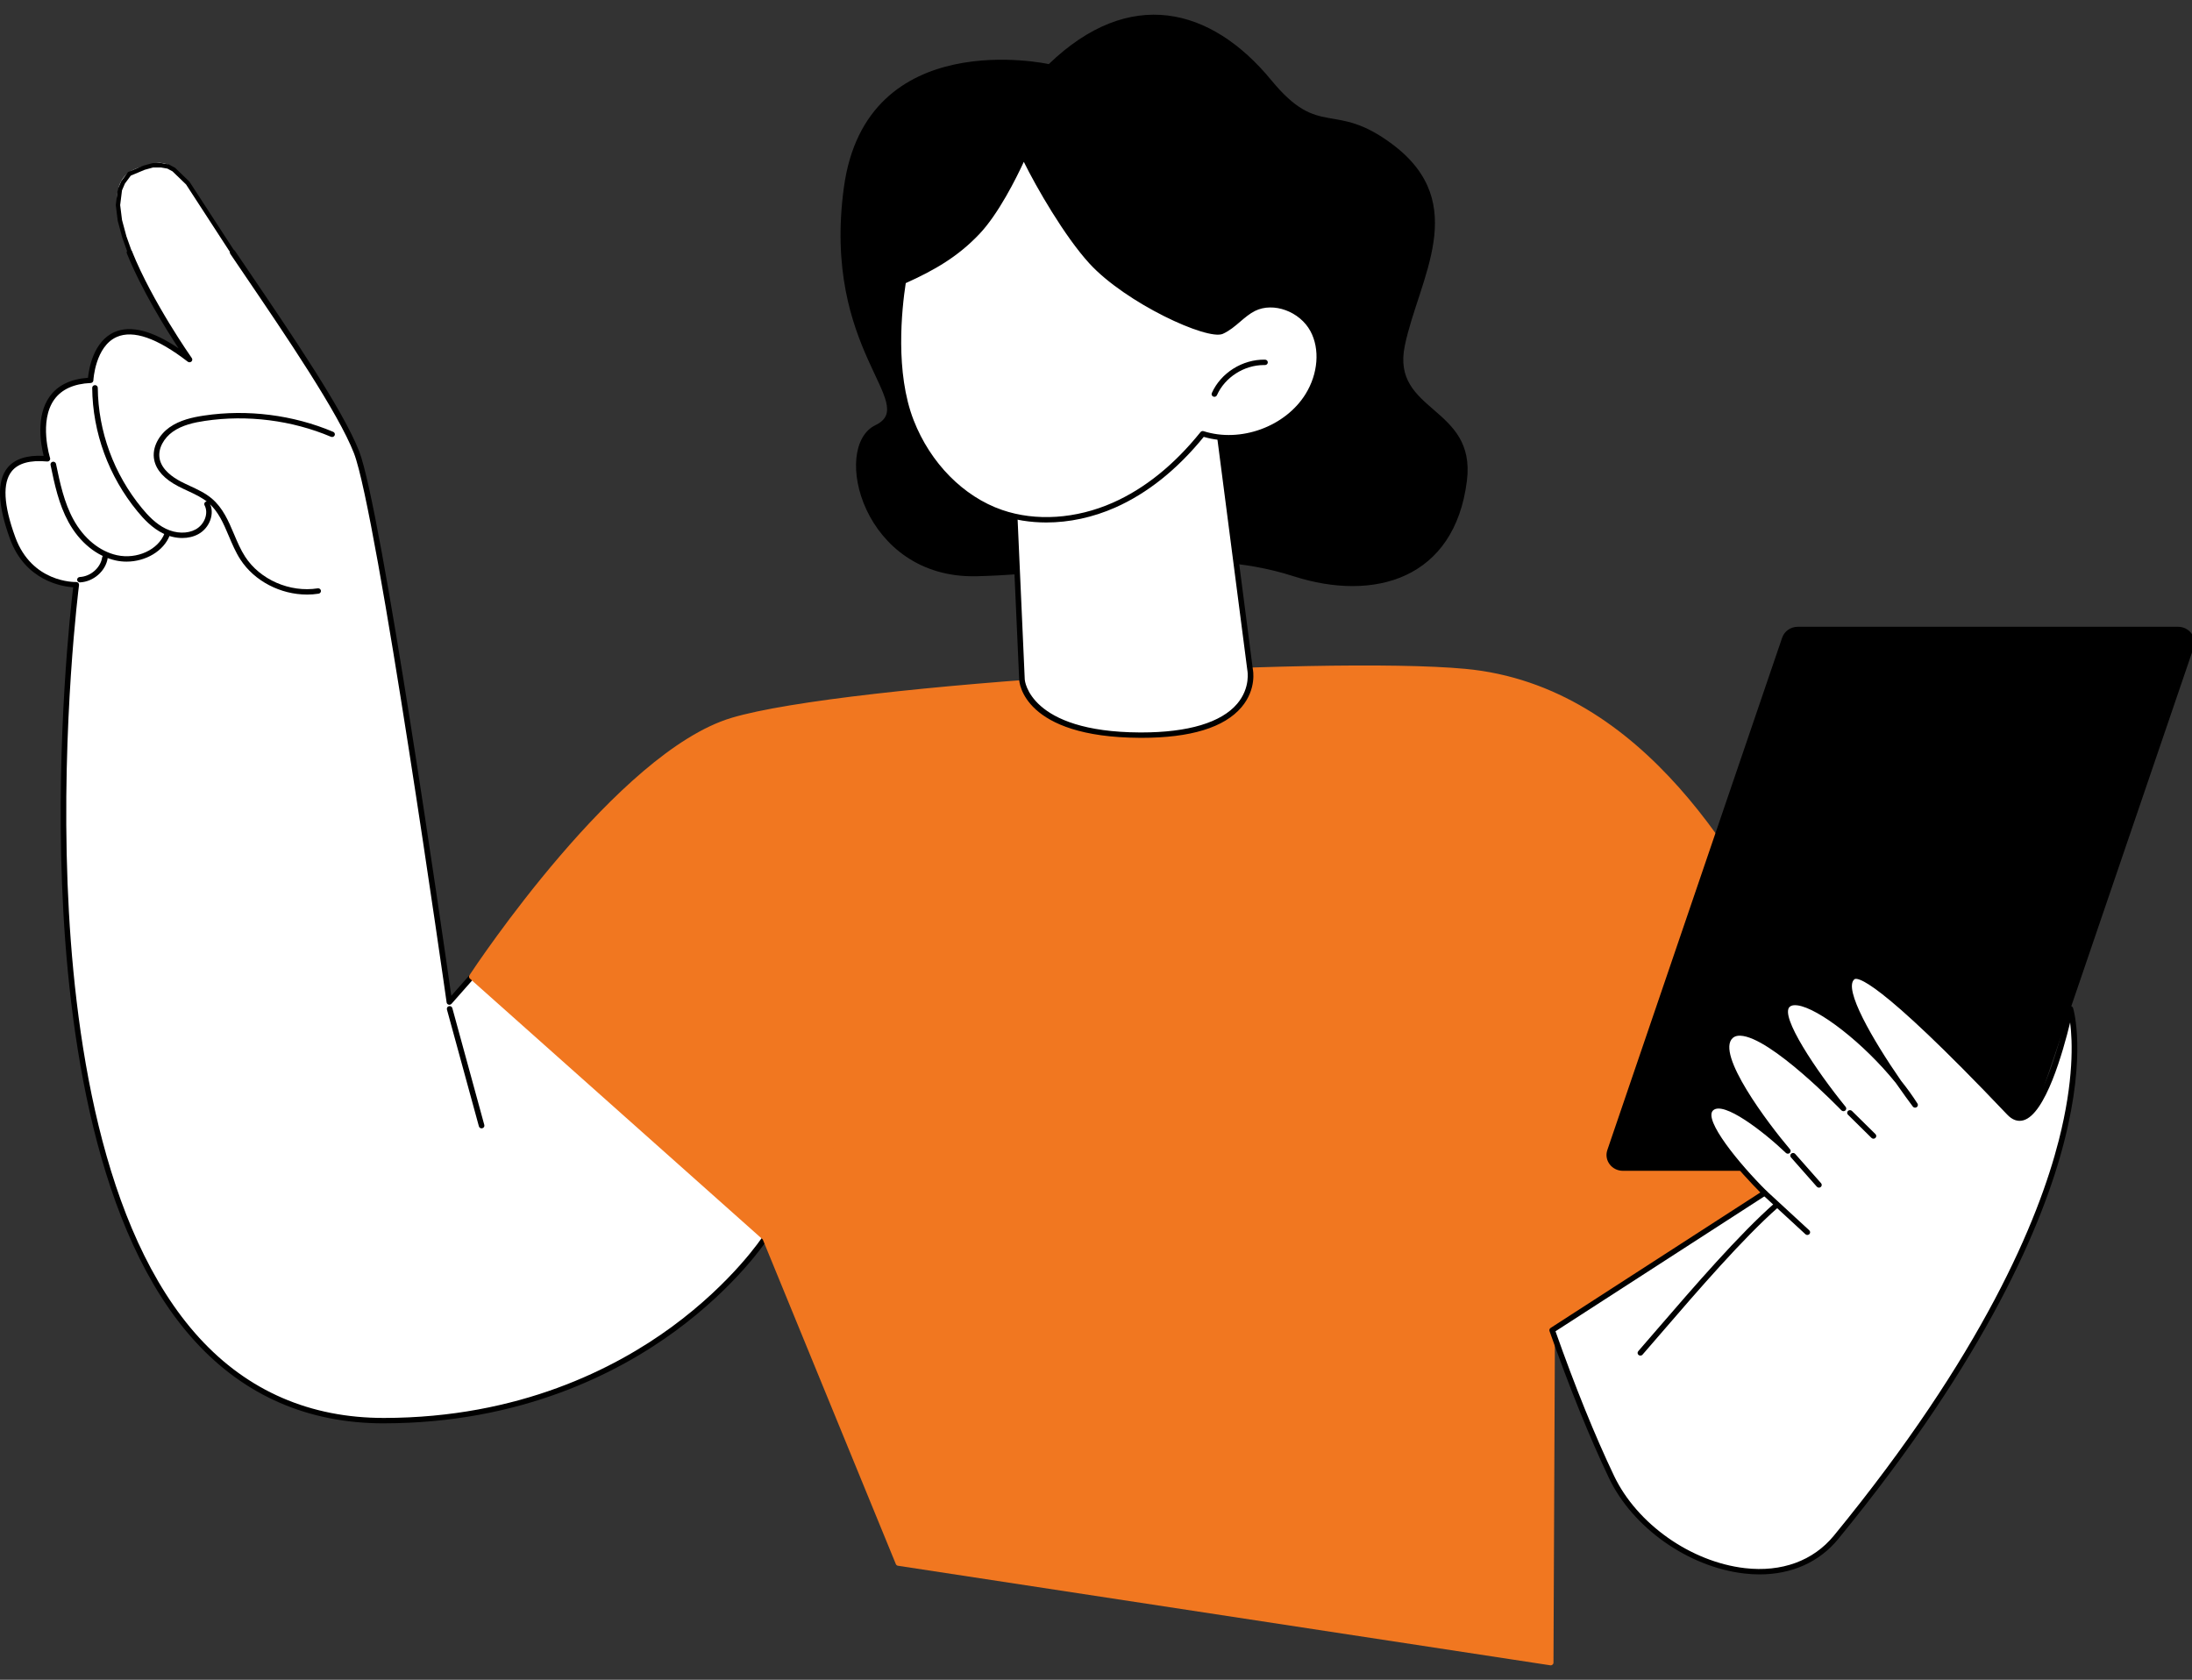
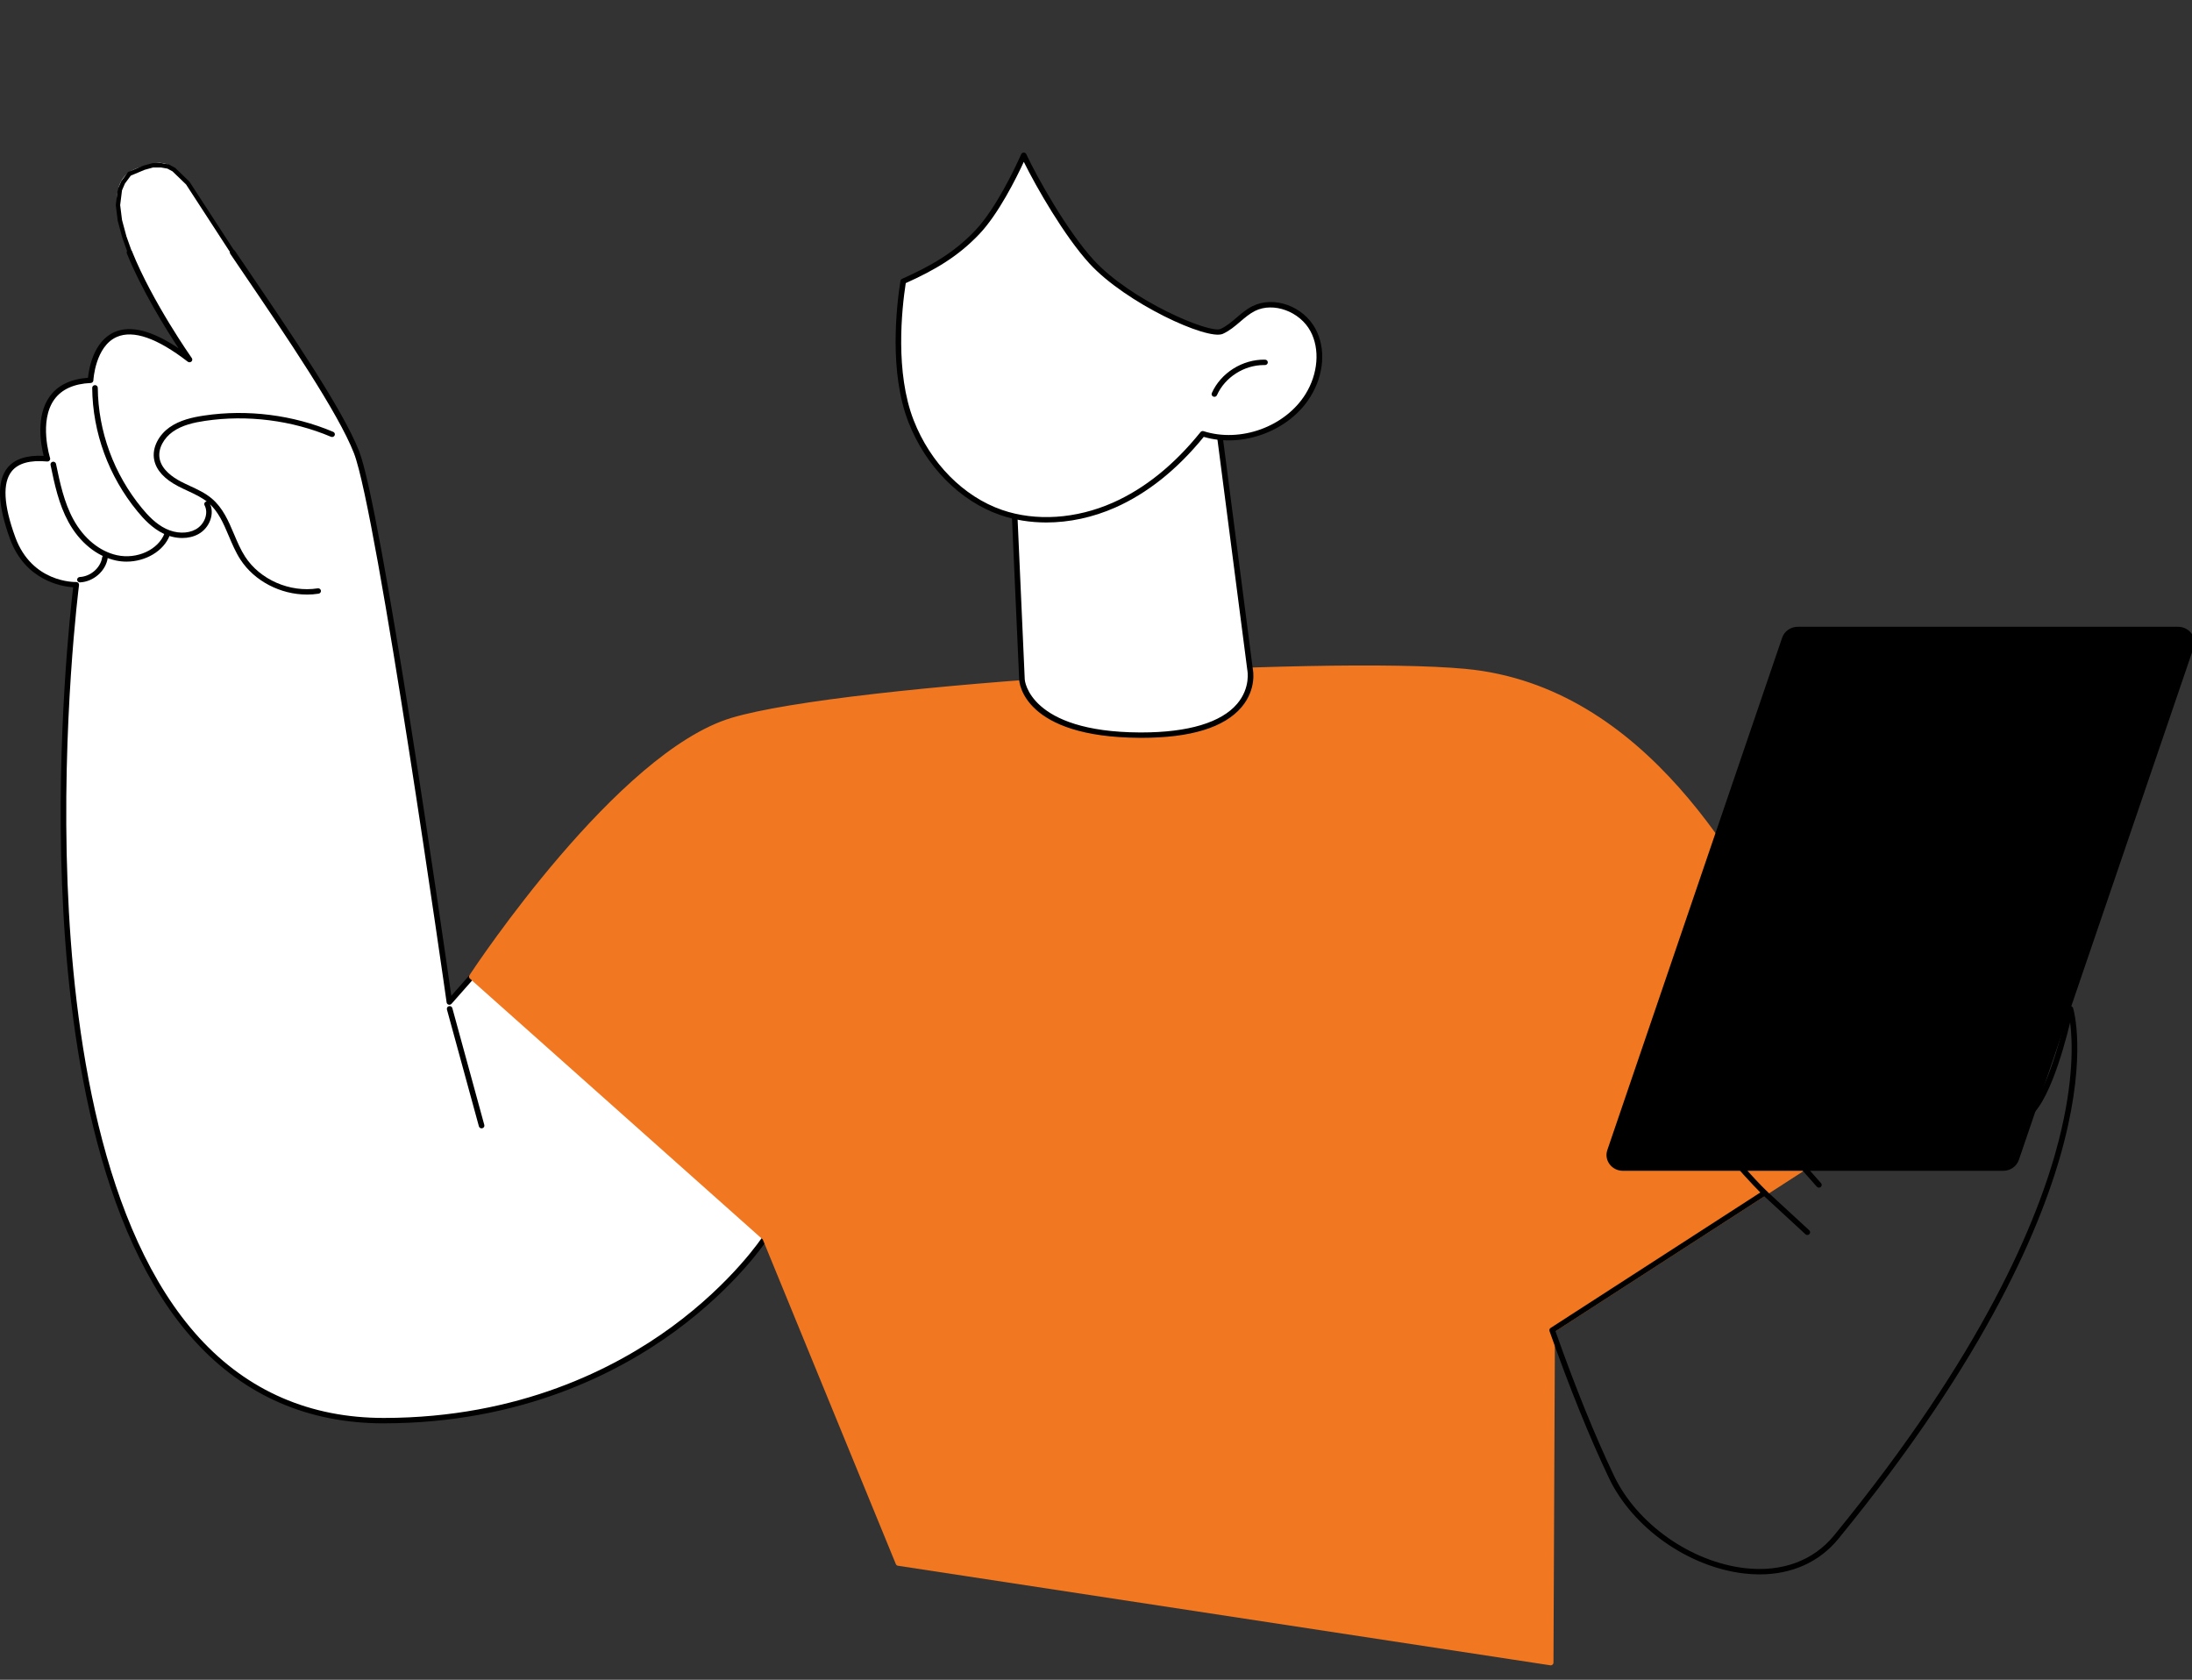
<svg xmlns="http://www.w3.org/2000/svg" width="2011" height="1541" viewBox="0 0 2011 1541" fill="none">
  <rect x="0" y="0" width="2011" height="1541" fill="#333333" stroke="none" />
  <g clip-path="url(#clip0_28_718)">
    <path d="M327.129 414.921C348.612 470.26 412.282 919.306 412.282 919.306L432.858 895.978C432.858 895.978 623.251 1005.41 701.969 1135.68C701.969 1135.68 593.784 1303.06 352.36 1303.31C-29.893 1303.69 69.993 536.426 69.993 536.426C69.993 536.426 27.737 537.684 11.618 493.611C-4.5 449.537 -2.265 416.74 43.494 420.919C43.494 420.919 21.313 351.72 83.109 348.9C83.109 348.9 87.147 262.944 173.86 329.885C173.86 329.885 61.591 171.023 128.485 153.49C146.872 148.671 156.194 140.001 182.612 184.411C209.029 228.821 305.634 359.593 327.117 414.932L327.129 414.921Z" fill="white" />
    <path d="M412.282 921.777C412.038 921.777 411.805 921.743 411.561 921.676C410.595 921.406 409.873 920.609 409.745 919.643C409.105 915.15 345.866 470.248 324.732 415.796C310.336 378.709 262.202 307.859 223.518 250.925C219.294 244.703 215.197 238.671 211.287 232.898C210.507 231.752 210.845 230.225 212.032 229.484C213.219 228.742 214.802 229.057 215.57 230.203C219.48 235.976 223.576 242.007 227.801 248.23C266.613 305.366 314.921 376.474 329.526 414.078C349.834 466.384 406.382 859.8 414.039 913.522L430.903 894.394C431.822 893.349 433.44 893.237 434.51 894.113C435.581 895 435.721 896.561 434.801 897.595L414.226 920.923C413.725 921.485 413.015 921.788 412.271 921.788L412.282 921.777Z" fill="black" />
    <path d="M352.08 1305.78C282.859 1305.78 224.658 1280.52 179.073 1230.71C87.601 1130.74 62.138 947.116 56.889 810.672C51.664 674.97 64.838 557.777 67.119 538.796C56.947 538.088 23.244 532.831 9.198 494.441C-2.196 463.284 -3.01 441.349 6.789 429.23C13.352 421.12 24.536 417.414 40.072 418.2C37.64 408.675 32.473 381.764 45.717 363.546C53.06 353.438 64.826 347.743 80.723 346.575C81.503 338.791 85.529 313.16 105.058 304.624C119.791 298.188 139.517 303.198 163.816 319.54C152.039 301.614 129.881 265.987 116.369 232.449C115.857 231.18 116.509 229.742 117.824 229.248C119.139 228.754 120.629 229.383 121.141 230.652C139.901 277.23 175.606 327.986 175.966 328.492C176.676 329.503 176.525 330.862 175.594 331.693C174.663 332.524 173.243 332.569 172.254 331.805C144.184 310.139 122.281 302.501 107.164 309.106C87.357 317.765 85.669 348.686 85.657 349.001C85.599 350.27 84.54 351.292 83.225 351.36C67.852 352.056 56.656 357.11 49.918 366.354C35.371 386.358 45.822 419.84 45.926 420.177C46.182 420.963 46.008 421.828 45.461 422.468C44.925 423.108 44.064 423.445 43.238 423.367C27.643 421.94 16.739 424.939 10.815 432.262C2.157 442.966 3.239 463.329 14.016 492.779C29.296 534.561 68.247 533.977 69.9 533.943C70.61 533.932 71.366 534.224 71.867 534.752C72.367 535.291 72.6 536.01 72.507 536.718C72.344 537.964 56.319 663.333 61.986 810.537C67.212 946.15 92.419 1128.55 182.891 1227.42C227.521 1276.18 284.604 1300.88 352.336 1300.82C476.231 1300.69 564.073 1255.46 615.954 1217.54C672.211 1176.41 699.513 1134.76 699.781 1134.35C700.537 1133.19 702.108 1132.83 703.307 1133.56C704.506 1134.28 704.866 1135.81 704.121 1136.97C703.854 1137.39 676.168 1179.68 619.224 1221.35C566.703 1259.79 477.768 1305.63 352.348 1305.76H352.068L352.08 1305.78Z" fill="black" />
    <path d="M281.556 545.445C257.419 545.445 233.399 533.124 220.55 513.311C216.186 506.583 213.021 499.08 209.949 491.836C204.956 480.031 200.231 468.878 190.874 461.016C185.474 456.478 179.027 453.49 172.196 450.312C169.333 448.986 166.377 447.605 163.514 446.122C150.887 439.541 143.485 431.476 141.519 422.165C138.958 410.08 146.593 398.399 155.309 392.199C165.027 385.28 176.909 382.764 187.267 381.225C226.905 375.306 268.975 380.619 305.704 396.175C306.996 396.725 307.589 398.185 307.019 399.432C306.449 400.679 304.947 401.251 303.644 400.701C267.8 385.516 226.742 380.338 188.046 386.111C178.317 387.56 167.18 389.896 158.347 396.186C150.945 401.454 144.416 411.236 146.523 421.188C148.583 430.915 158.219 437.755 165.946 441.787C168.693 443.225 171.602 444.572 174.407 445.875C181.25 449.043 188.314 452.322 194.238 457.298C204.502 465.935 209.681 478.155 214.685 489.982C217.676 497.047 220.76 504.348 224.891 510.705C238.589 531.821 265.961 543.76 291.471 539.75C292.879 539.537 294.182 540.447 294.415 541.795C294.648 543.142 293.694 544.412 292.297 544.636C288.748 545.198 285.152 545.467 281.556 545.467V545.445Z" fill="black" />
    <path d="M167.191 493.555C161.477 493.555 155.495 492.207 149.897 489.511C139.586 484.535 131.789 476.044 126.156 469.204C99.692 437.081 84.936 396.815 84.587 355.808C84.575 354.449 85.715 353.326 87.124 353.315C88.555 353.303 89.695 354.404 89.707 355.763C90.045 395.67 104.406 434.857 130.16 466.127C135.467 472.574 142.763 480.548 152.19 485.086C161.512 489.578 171.951 489.814 179.446 485.704C187.708 481.177 191.549 470.821 187.673 463.554C187.022 462.341 187.522 460.848 188.779 460.23C190.036 459.612 191.584 460.084 192.224 461.297C197.298 470.81 192.515 484.232 181.971 490.005C177.642 492.375 172.533 493.566 167.191 493.566V493.555Z" fill="black" />
    <path d="M116.09 515.232C112.796 515.232 109.48 514.895 106.198 514.176C88.834 510.391 73.03 497.542 62.847 478.942C53.851 462.499 50.046 444.213 46.368 426.534C46.089 425.198 46.985 423.895 48.37 423.625C49.755 423.356 51.105 424.221 51.384 425.557C54.992 442.899 58.716 460.825 67.374 476.628C76.859 493.948 91.43 505.876 107.327 509.346C125.586 513.334 145.126 504.404 150.898 489.444C151.399 488.163 152.877 487.512 154.192 487.995C155.519 488.466 156.194 489.893 155.705 491.173C150.13 505.629 133.523 515.232 116.102 515.232H116.09Z" fill="black" />
    <path d="M73.31 534.292C71.96 534.292 70.831 533.27 70.761 531.956C70.68 530.597 71.762 529.429 73.182 529.35C83.225 528.822 92.244 520.904 93.734 511.323C93.944 509.975 95.235 509.043 96.644 509.245C98.04 509.447 99.006 510.705 98.796 512.053C96.969 523.858 85.832 533.618 73.461 534.281C73.415 534.281 73.368 534.281 73.321 534.281L73.31 534.292Z" fill="black" />
    <path d="M824.234 1433.98L701.957 1135.68L432.846 895.978C432.846 895.978 567.064 692.29 671.896 660.908C776.717 629.526 1212.52 603.738 1344.13 616.06C1552.85 635.614 1641.23 902.268 1665.34 921.766L1729.32 1023.12L1423.98 1220.32L1422.65 1525.31L824.223 1433.98H824.234Z" fill="#F17720" />
    <path d="M1422.66 1527.78C1422.53 1527.78 1422.39 1527.78 1422.26 1527.74L823.839 1436.42C822.943 1436.28 822.186 1435.7 821.86 1434.89L699.792 1137.11L431.112 897.798C430.204 896.989 430.018 895.664 430.681 894.653C436.186 886.307 566.61 689.841 671.128 658.55C776.182 627.101 1214.1 601.402 1344.36 613.611C1510.88 629.212 1600.51 799.003 1643.58 880.59C1654.06 900.448 1662.34 916.128 1666.97 919.879C1667.18 920.048 1667.36 920.261 1667.52 920.486L1731.5 1021.84C1732.21 1022.98 1731.87 1024.45 1730.73 1025.18L1426.53 1221.64L1425.2 1525.32C1425.2 1526.04 1424.86 1526.72 1424.29 1527.19C1423.82 1527.57 1423.23 1527.78 1422.63 1527.78H1422.66ZM826.085 1431.76L1420.11 1522.42L1421.44 1220.31C1421.44 1219.49 1421.87 1218.72 1422.58 1218.26L1725.87 1022.39L1663.36 923.384C1657.95 918.677 1650.37 904.323 1639.03 882.837C1596.37 802.024 1507.6 633.862 1343.88 618.531C1213.97 606.355 777.346 631.941 672.653 663.278C575.035 692.503 449.546 875.705 436.162 895.574L703.691 1133.87C703.97 1134.11 704.191 1134.43 704.331 1134.78L826.073 1431.77L826.085 1431.76Z" fill="#F17720" />
    <path d="M742.479 1146.37C742.305 1146.37 742.13 1146.35 741.956 1146.31C740.571 1146.03 739.686 1144.73 739.977 1143.39L783.84 941.197C784.131 939.861 785.492 939.007 786.866 939.288C788.25 939.569 789.135 940.871 788.844 942.208L744.981 1144.4C744.725 1145.57 743.666 1146.37 742.479 1146.37Z" fill="#F17720" />
    <path d="M1424.01 1222.79C1423.14 1222.79 1422.29 1222.35 1421.81 1221.58C1409.44 1201.46 1396.16 1181.76 1382.11 1160.9C1363.38 1133.09 1342.14 1101.56 1317.85 1061.41C1317.14 1060.23 1317.55 1058.72 1318.77 1058.03C1319.99 1057.34 1321.56 1057.74 1322.27 1058.92C1346.49 1098.97 1367.7 1130.44 1386.41 1158.21C1400.49 1179.11 1413.79 1198.84 1426.22 1219.05C1426.94 1220.23 1426.53 1221.73 1425.32 1222.43C1424.92 1222.67 1424.46 1222.78 1424.02 1222.78L1424.01 1222.79Z" fill="#F17720" />
    <path d="M1837.82 1074.1H1488.92C1478.67 1074.1 1471.41 1064.44 1474.61 1055.06L1635.01 584.992C1637.05 579.039 1642.82 575.007 1649.33 575.007H1998.23C2008.48 575.007 2015.74 584.666 2012.54 594.045L1852.14 1064.12C1850.1 1070.07 1844.33 1074.1 1837.82 1074.1Z" fill="black" />
-     <path d="M1618.98 1094.4C1618.98 1094.4 1555.04 1030.96 1569.83 1016.93C1584.62 1002.9 1640.24 1055.93 1640.24 1055.93C1640.24 1055.93 1566.74 969.523 1587.93 950.429C1609.12 931.335 1691.23 1016.93 1691.23 1016.93C1691.23 1016.93 1624.81 935.333 1640.24 921.776C1655.67 908.22 1724.63 962.683 1756.96 1013.7C1756.96 1013.7 1680.69 912.005 1699.61 896.505C1711.84 886.486 1789.75 964.446 1843.39 1020.9C1872.77 1051.83 1899.44 925.461 1899.44 925.461C1899.44 925.461 1949.32 1087.07 1684.47 1410.3C1630.83 1475.77 1514.53 1430.64 1478.43 1354.9C1462.44 1321.35 1444.19 1277.52 1424 1220.32L1601.6 1105.62L1618.96 1094.4H1618.98Z" fill="white" />
    <path d="M1614.31 1444.35C1609.71 1444.35 1605.02 1444.08 1600.23 1443.52C1548.9 1437.6 1497.85 1401.58 1476.09 1355.93C1458.33 1318.67 1439.98 1273.32 1421.56 1221.11C1421.19 1220.06 1421.6 1218.89 1422.57 1218.26L1614.99 1093.98C1600.54 1079.4 1553.07 1029.35 1568.03 1015.16C1578.23 1005.48 1602.82 1021.44 1620.98 1035.87C1600.02 1008.19 1570.17 963.031 1586.18 948.609C1588.87 946.183 1592.41 945.015 1596.75 945.184C1615.13 945.824 1646.44 971.219 1668.38 991.279C1649.49 965.143 1627.41 929.695 1638.5 919.946C1641.17 917.599 1644.97 916.745 1649.85 917.419C1666.79 919.744 1695.3 940.006 1720.86 965.614C1702.66 936.299 1686.66 903.862 1697.95 894.618C1702.41 890.979 1714.21 881.275 1845.26 1019.22C1848.51 1022.64 1851.63 1023.88 1854.8 1023.03C1873.42 1018.04 1891.53 950.553 1896.93 924.967C1897.16 923.855 1898.15 923.046 1899.33 922.99C1900.52 922.934 1901.56 923.664 1901.89 924.753C1902.4 926.427 1914.32 966.726 1893.75 1047.26C1874.87 1121.22 1823.57 1244.51 1686.47 1411.84C1669.09 1433.06 1643.81 1444.35 1614.31 1444.35ZM1427.06 1221.32C1445.2 1272.6 1463.27 1317.19 1480.75 1353.86C1501.81 1398.04 1551.2 1432.88 1600.84 1438.61C1634.53 1442.49 1663.51 1431.9 1682.47 1408.78C1819 1242.15 1870.04 1119.57 1888.8 1046.08C1902.75 991.425 1901.42 955.304 1899.2 938.029C1892.81 964.424 1876.59 1022.33 1856.19 1027.8C1851.04 1029.19 1846.11 1027.42 1841.5 1022.57C1719.94 894.618 1703.36 896.674 1701.28 898.392C1690.85 906.928 1717.99 953.776 1744.08 991.47C1749.66 998.434 1754.75 1005.49 1759.15 1012.42C1759.87 1013.55 1759.54 1015.02 1758.38 1015.76C1757.23 1016.51 1755.7 1016.24 1754.89 1015.16C1751.87 1011.13 1746.11 1003.32 1739.27 993.503C1709.51 956.584 1668.16 924.933 1649.13 922.316C1645.85 921.867 1643.44 922.293 1641.96 923.608C1632.53 931.897 1666.28 982.282 1693.25 1015.42C1694.1 1016.46 1693.95 1017.97 1692.9 1018.82C1691.85 1019.67 1690.29 1019.59 1689.36 1018.62C1688.71 1017.94 1624.28 951.103 1596.56 950.137C1593.65 950.036 1591.36 950.721 1589.67 952.237C1573.73 966.603 1622.2 1030.83 1642.22 1054.37C1643.08 1055.38 1642.97 1056.87 1641.96 1057.76C1640.95 1058.65 1639.4 1058.61 1638.43 1057.69C1617.63 1037.86 1581.07 1009.72 1571.61 1018.7C1562.66 1027.19 1594.98 1067.07 1620.79 1092.68C1621.33 1093.21 1621.58 1093.93 1621.5 1094.66C1621.42 1095.39 1621.01 1096.05 1620.38 1096.45L1427.05 1221.32H1427.06Z" fill="black" />
-     <path d="M1504.93 1243.63C1504.34 1243.63 1503.76 1243.44 1503.28 1243.05C1502.2 1242.17 1502.06 1240.61 1502.97 1239.57C1508.27 1233.48 1514 1226.83 1520.05 1219.82C1553.63 1180.91 1595.4 1132.46 1628.06 1103.79C1629.11 1102.87 1630.73 1102.95 1631.68 1103.96C1632.64 1104.97 1632.56 1106.53 1631.51 1107.45C1599.11 1135.9 1557.46 1184.18 1523.99 1222.99C1517.92 1230.01 1512.19 1236.67 1506.89 1242.76C1506.38 1243.34 1505.66 1243.63 1504.93 1243.63Z" fill="black" />
    <path d="M1658.12 1132.97C1657.5 1132.97 1656.86 1132.74 1656.37 1132.29C1652.7 1128.96 1644.67 1121.52 1636.65 1114.12C1628.73 1106.8 1620.83 1099.51 1617.21 1096.19C1616.18 1095.26 1616.14 1093.69 1617.1 1092.7C1618.07 1091.71 1619.7 1091.67 1620.72 1092.6C1624.34 1095.9 1632.25 1103.21 1640.18 1110.54C1648.19 1117.93 1656.22 1125.35 1659.87 1128.69C1660.89 1129.62 1660.94 1131.19 1659.98 1132.18C1659.47 1132.7 1658.8 1132.96 1658.11 1132.96L1658.12 1132.97Z" fill="black" />
    <path d="M1668.76 1089.55C1668.04 1089.55 1667.32 1089.25 1666.81 1088.68L1643.07 1061.78C1642.15 1060.75 1642.27 1059.19 1643.36 1058.3C1644.44 1057.41 1646.04 1057.54 1646.96 1058.58L1670.71 1085.48C1671.62 1086.51 1671.48 1088.07 1670.41 1088.96C1669.94 1089.35 1669.34 1089.55 1668.75 1089.55H1668.76Z" fill="black" />
    <path d="M1718.78 1044.65C1718.12 1044.65 1717.45 1044.41 1716.95 1043.91L1695.37 1022.63C1694.38 1021.65 1694.39 1020.09 1695.4 1019.13C1696.41 1018.18 1698.03 1018.2 1699.02 1019.17L1720.61 1040.44C1721.6 1041.42 1721.58 1042.98 1720.57 1043.93C1720.07 1044.41 1719.43 1044.64 1718.78 1044.64V1044.65Z" fill="black" />
    <path d="M441.83 1035.15C440.701 1035.15 439.666 1034.42 439.363 1033.31L410.024 926.09C409.664 924.776 410.478 923.417 411.851 923.069C413.201 922.721 414.621 923.507 414.982 924.821L444.321 1032.04C444.682 1033.35 443.867 1034.71 442.494 1035.06C442.272 1035.12 442.051 1035.14 441.842 1035.14L441.83 1035.15Z" fill="black" />
-     <path d="M962.176 58.806C962.176 58.806 794.605 21.91 774.192 171.955C753.779 322.011 843.949 370.387 803.112 390.065C762.287 409.743 791.206 531.102 895.83 528.642C1000.45 526.183 1094.08 498.867 1186.74 528.642C1260.74 552.42 1334.64 531.316 1345.8 440.911C1354.31 372.038 1276.05 378.597 1288.81 317.103C1301.57 255.609 1349.83 186.893 1277.76 132.61C1223.32 91.614 1211.17 128.095 1166.33 73.576C1111.03 6.342 1036.18 -12.516 962.176 58.817V58.806Z" fill="black" />
    <path d="M1114.11 361.569L1146.86 614.352C1146.86 614.352 1159.8 674.947 1045.7 674.408C939.937 673.914 937.586 623.562 937.586 623.562L927.729 402.846L1114.11 361.569Z" fill="white" />
    <path d="M1047.23 676.879C1046.71 676.879 1046.2 676.879 1045.69 676.879C938.715 676.374 935.13 625.819 935.037 623.674L925.18 402.958C925.122 401.768 925.96 400.712 927.17 400.442L1113.55 359.166C1114.26 359.008 1114.99 359.154 1115.59 359.548C1116.18 359.952 1116.56 360.57 1116.66 361.266L1149.4 614.048C1149.53 614.599 1153.08 632.165 1138.98 648.788C1123.15 667.444 1092.29 676.89 1047.24 676.89L1047.23 676.879ZM930.382 404.8L940.146 623.461C940.17 623.921 943.987 671.465 1045.71 671.948C1046.19 671.948 1046.68 671.948 1047.16 671.948C1090.04 671.948 1120.39 662.873 1135 645.655C1147.57 630.84 1144.38 615.014 1144.34 614.857L1111.91 364.602L930.37 404.812L930.382 404.8Z" fill="black" />
    <path d="M828.634 258.057C822.372 297.705 821.22 349.001 835.849 386.47C850.478 423.928 879.991 456.871 918.535 470.169C951.947 481.693 989.711 477.694 1022.01 463.407C1054.3 449.121 1081.46 425.208 1103.41 397.915C1138.64 409.147 1180.73 393.804 1199.97 362.726C1211.07 344.789 1214.49 321.247 1204.51 302.692C1194.52 284.137 1169.29 273.568 1150.23 283.048C1139.37 288.45 1131.83 299.087 1120.75 304.04C1108.39 309.566 1035.08 276.915 1001.31 240.019C977.434 213.927 949.422 164.586 939.215 142.448C931.558 159.667 914.543 194.103 896.679 212.961C875.673 235.133 852.444 247.398 828.634 258.057Z" fill="white" />
    <path d="M959.896 479.323C945.209 479.323 930.906 477.066 917.662 472.494C880.782 459.769 849.29 427.938 833.451 387.335C815.564 341.521 822.349 281.397 826.097 257.687C826.225 256.867 826.772 256.17 827.551 255.822C853.666 244.13 875.103 232.089 894.794 211.299C914.078 190.936 931.872 152.703 936.864 141.471C937.26 140.573 938.18 139.978 939.204 139.978H939.227C940.239 139.978 941.159 140.55 941.566 141.449C951.144 162.216 979.063 211.962 1003.25 238.39C1037.48 275.815 1109.85 306.208 1119.69 301.805C1125.1 299.39 1129.63 295.515 1134.43 291.416C1138.92 287.574 1143.57 283.598 1149.08 280.858C1168.64 271.12 1195.62 280.79 1206.8 301.558C1216.57 319.697 1214.81 343.621 1202.19 363.995C1182.79 395.343 1140.13 411.281 1104.35 400.791C1079.95 430.768 1052.61 452.592 1023.09 465.654C1002.59 474.718 980.867 479.323 959.919 479.323H959.896ZM830.961 259.731C827.237 283.902 821.104 341.678 838.246 385.594C853.573 424.849 883.913 455.602 919.396 467.844C950.271 478.492 987.267 476.055 1020.94 461.161C1050.16 448.234 1077.23 426.444 1101.39 396.399C1102.05 395.568 1103.19 395.242 1104.22 395.568C1138.14 406.395 1179.24 391.412 1197.78 361.457C1209.3 342.823 1211.06 320.203 1202.24 303.827C1192.49 285.71 1168.26 276.859 1151.41 285.238C1146.47 287.698 1142.26 291.292 1137.8 295.1C1132.95 299.255 1127.92 303.546 1121.82 306.275C1107.74 312.576 1032.67 278.016 999.394 241.648C976.631 216.769 950.655 171.64 939.274 148.469C932.244 163.665 916.08 196.136 898.576 214.624C878.629 235.683 857.076 247.971 830.961 259.731Z" fill="black" />
    <path d="M1114.11 364.04C1113.77 364.04 1113.43 363.973 1113.09 363.838C1111.8 363.299 1111.2 361.85 1111.76 360.592C1119.97 342.093 1139.94 329.513 1160.62 329.952C1162.03 329.985 1163.16 331.12 1163.12 332.479C1163.09 333.826 1161.95 334.893 1160.56 334.893C1160.54 334.893 1160.53 334.893 1160.51 334.893C1160.18 334.893 1159.85 334.893 1159.53 334.893C1141.35 334.893 1123.74 346.159 1116.46 362.546C1116.04 363.478 1115.1 364.04 1114.11 364.04Z" fill="black" />
    <path d="M119.869 233.621L114.05 217.335L109.977 202.172L108.231 188.132L109.977 174.092L112.886 167.353L118.705 159.491L132.088 153.875L140.235 151.629H147.799L154.2 152.752L159.437 155.56L172.238 167.915L215.298 234.182" stroke="black" stroke-width="4" />
  </g>
  <defs>
    <clipPath id="clip0_28_718">
      <rect width="2011" height="1541" fill="white" />
    </clipPath>
  </defs>
</svg>